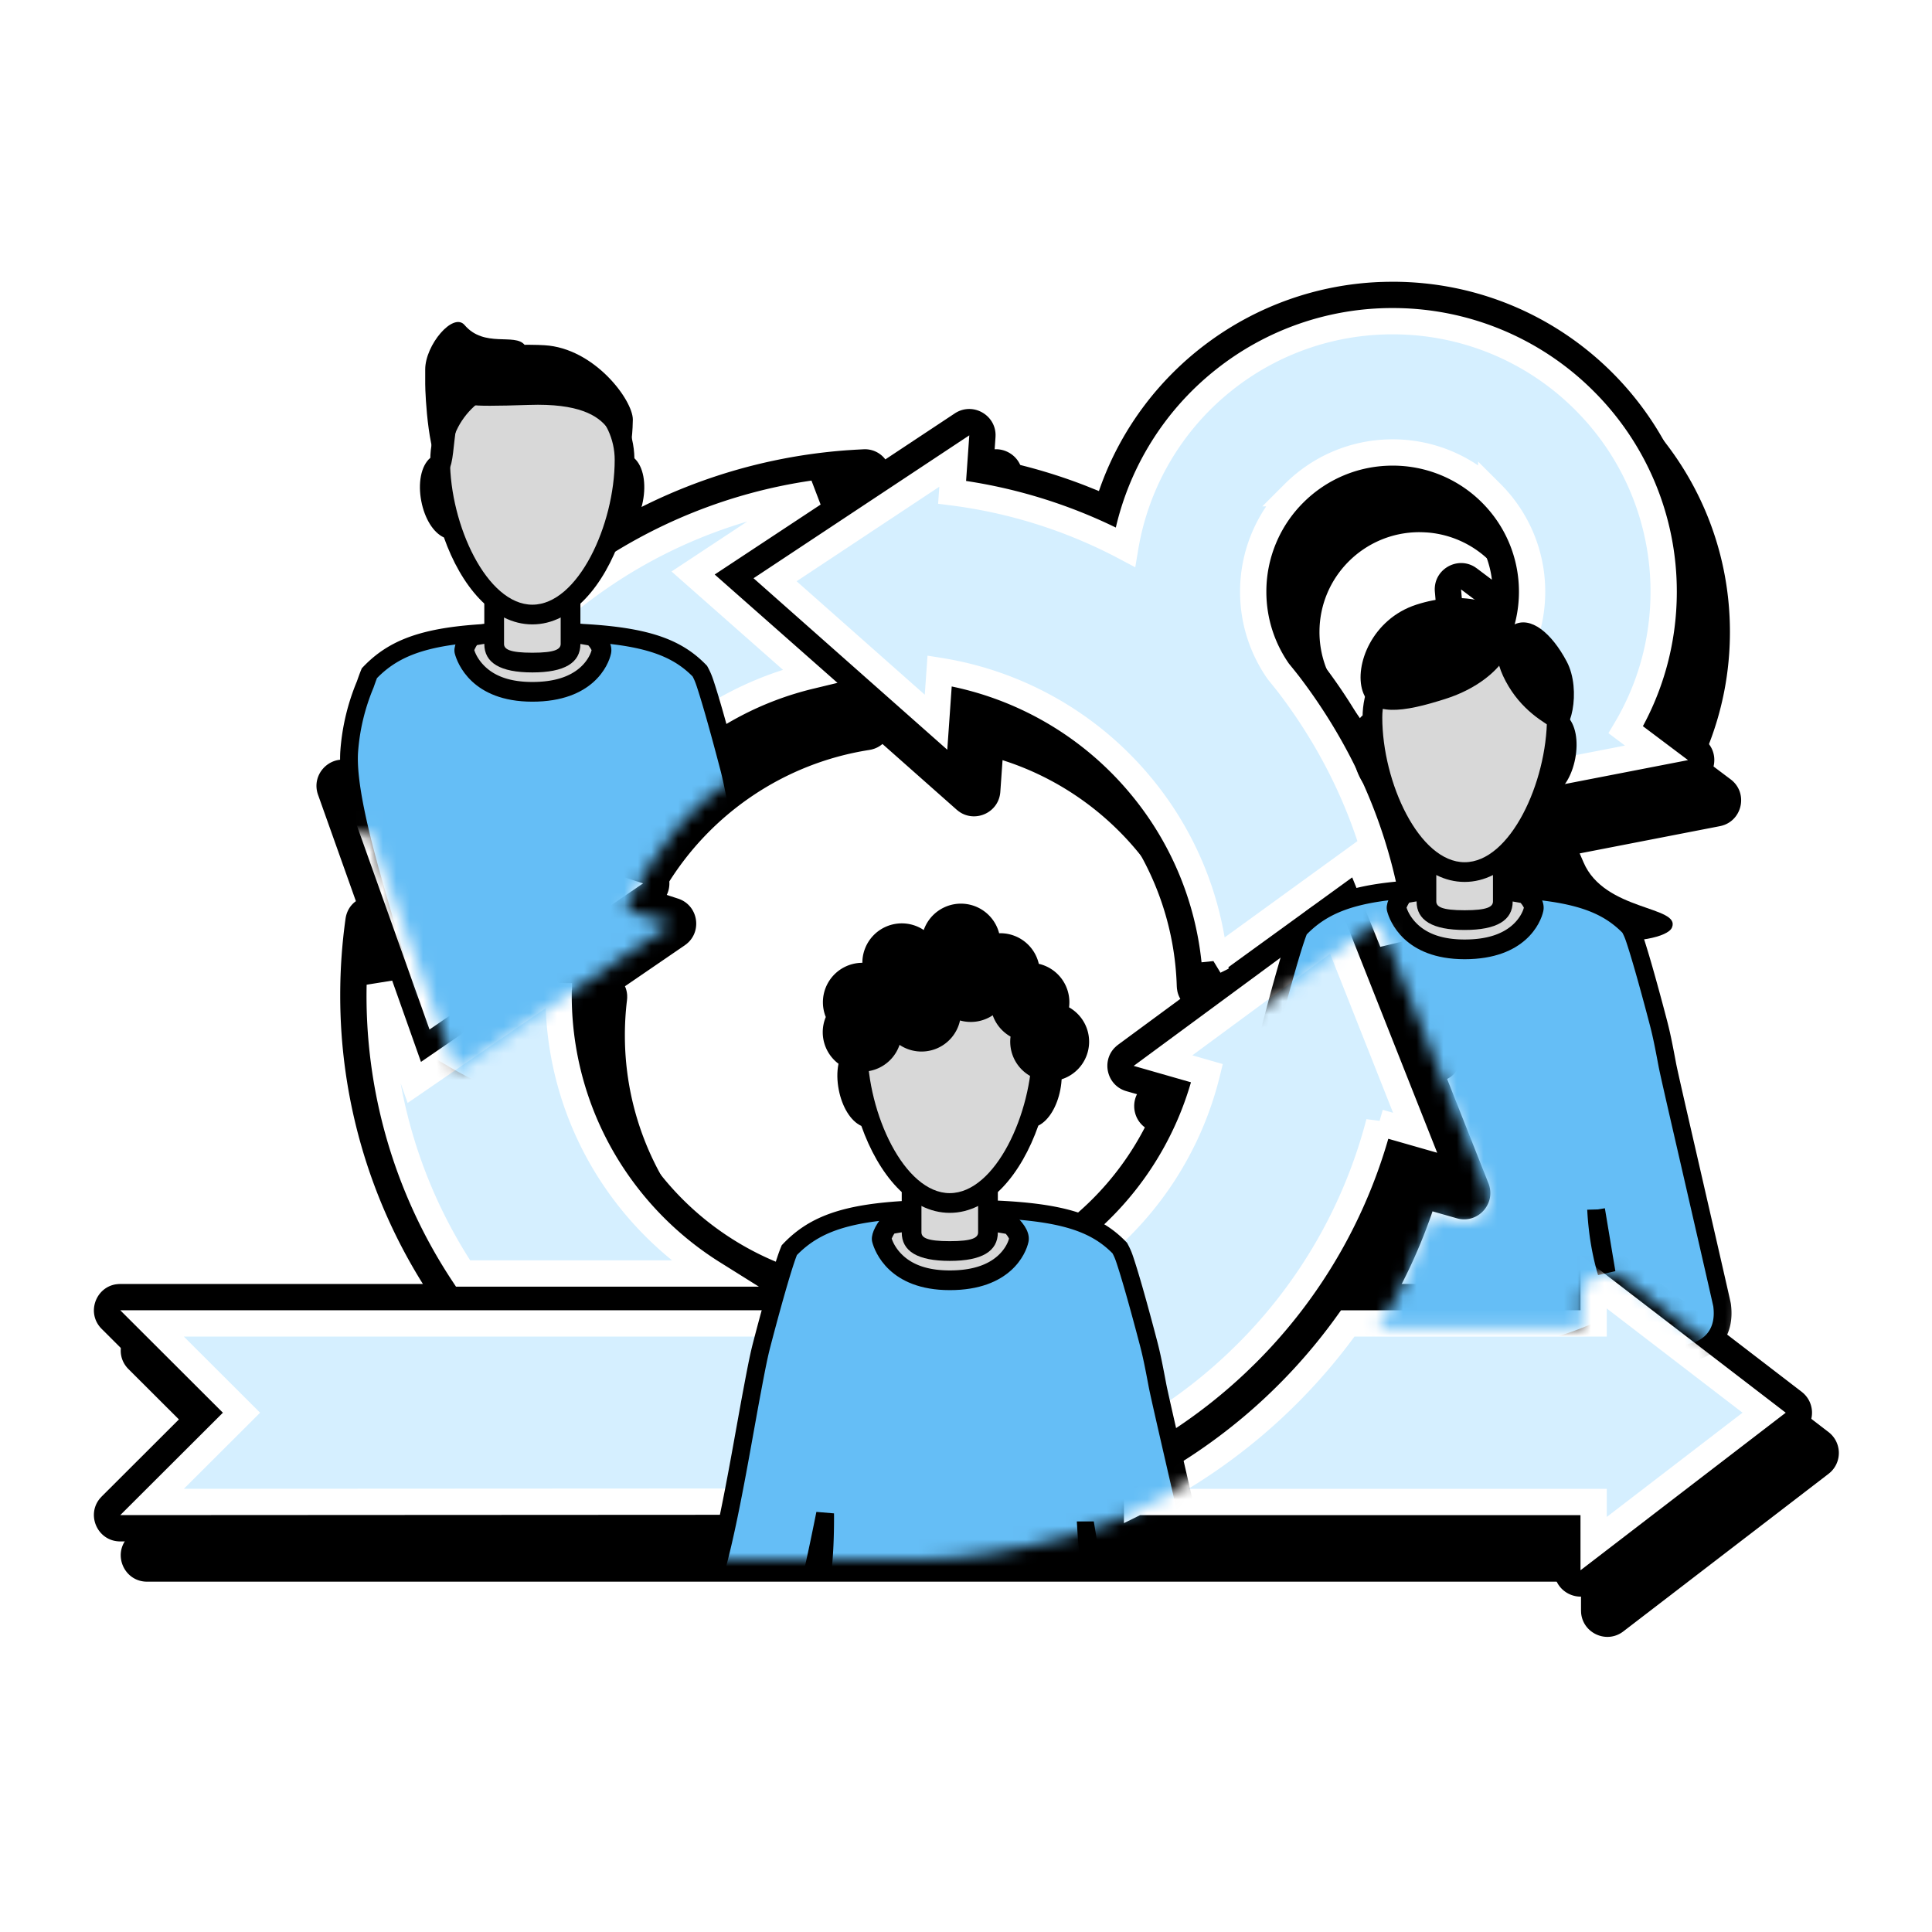
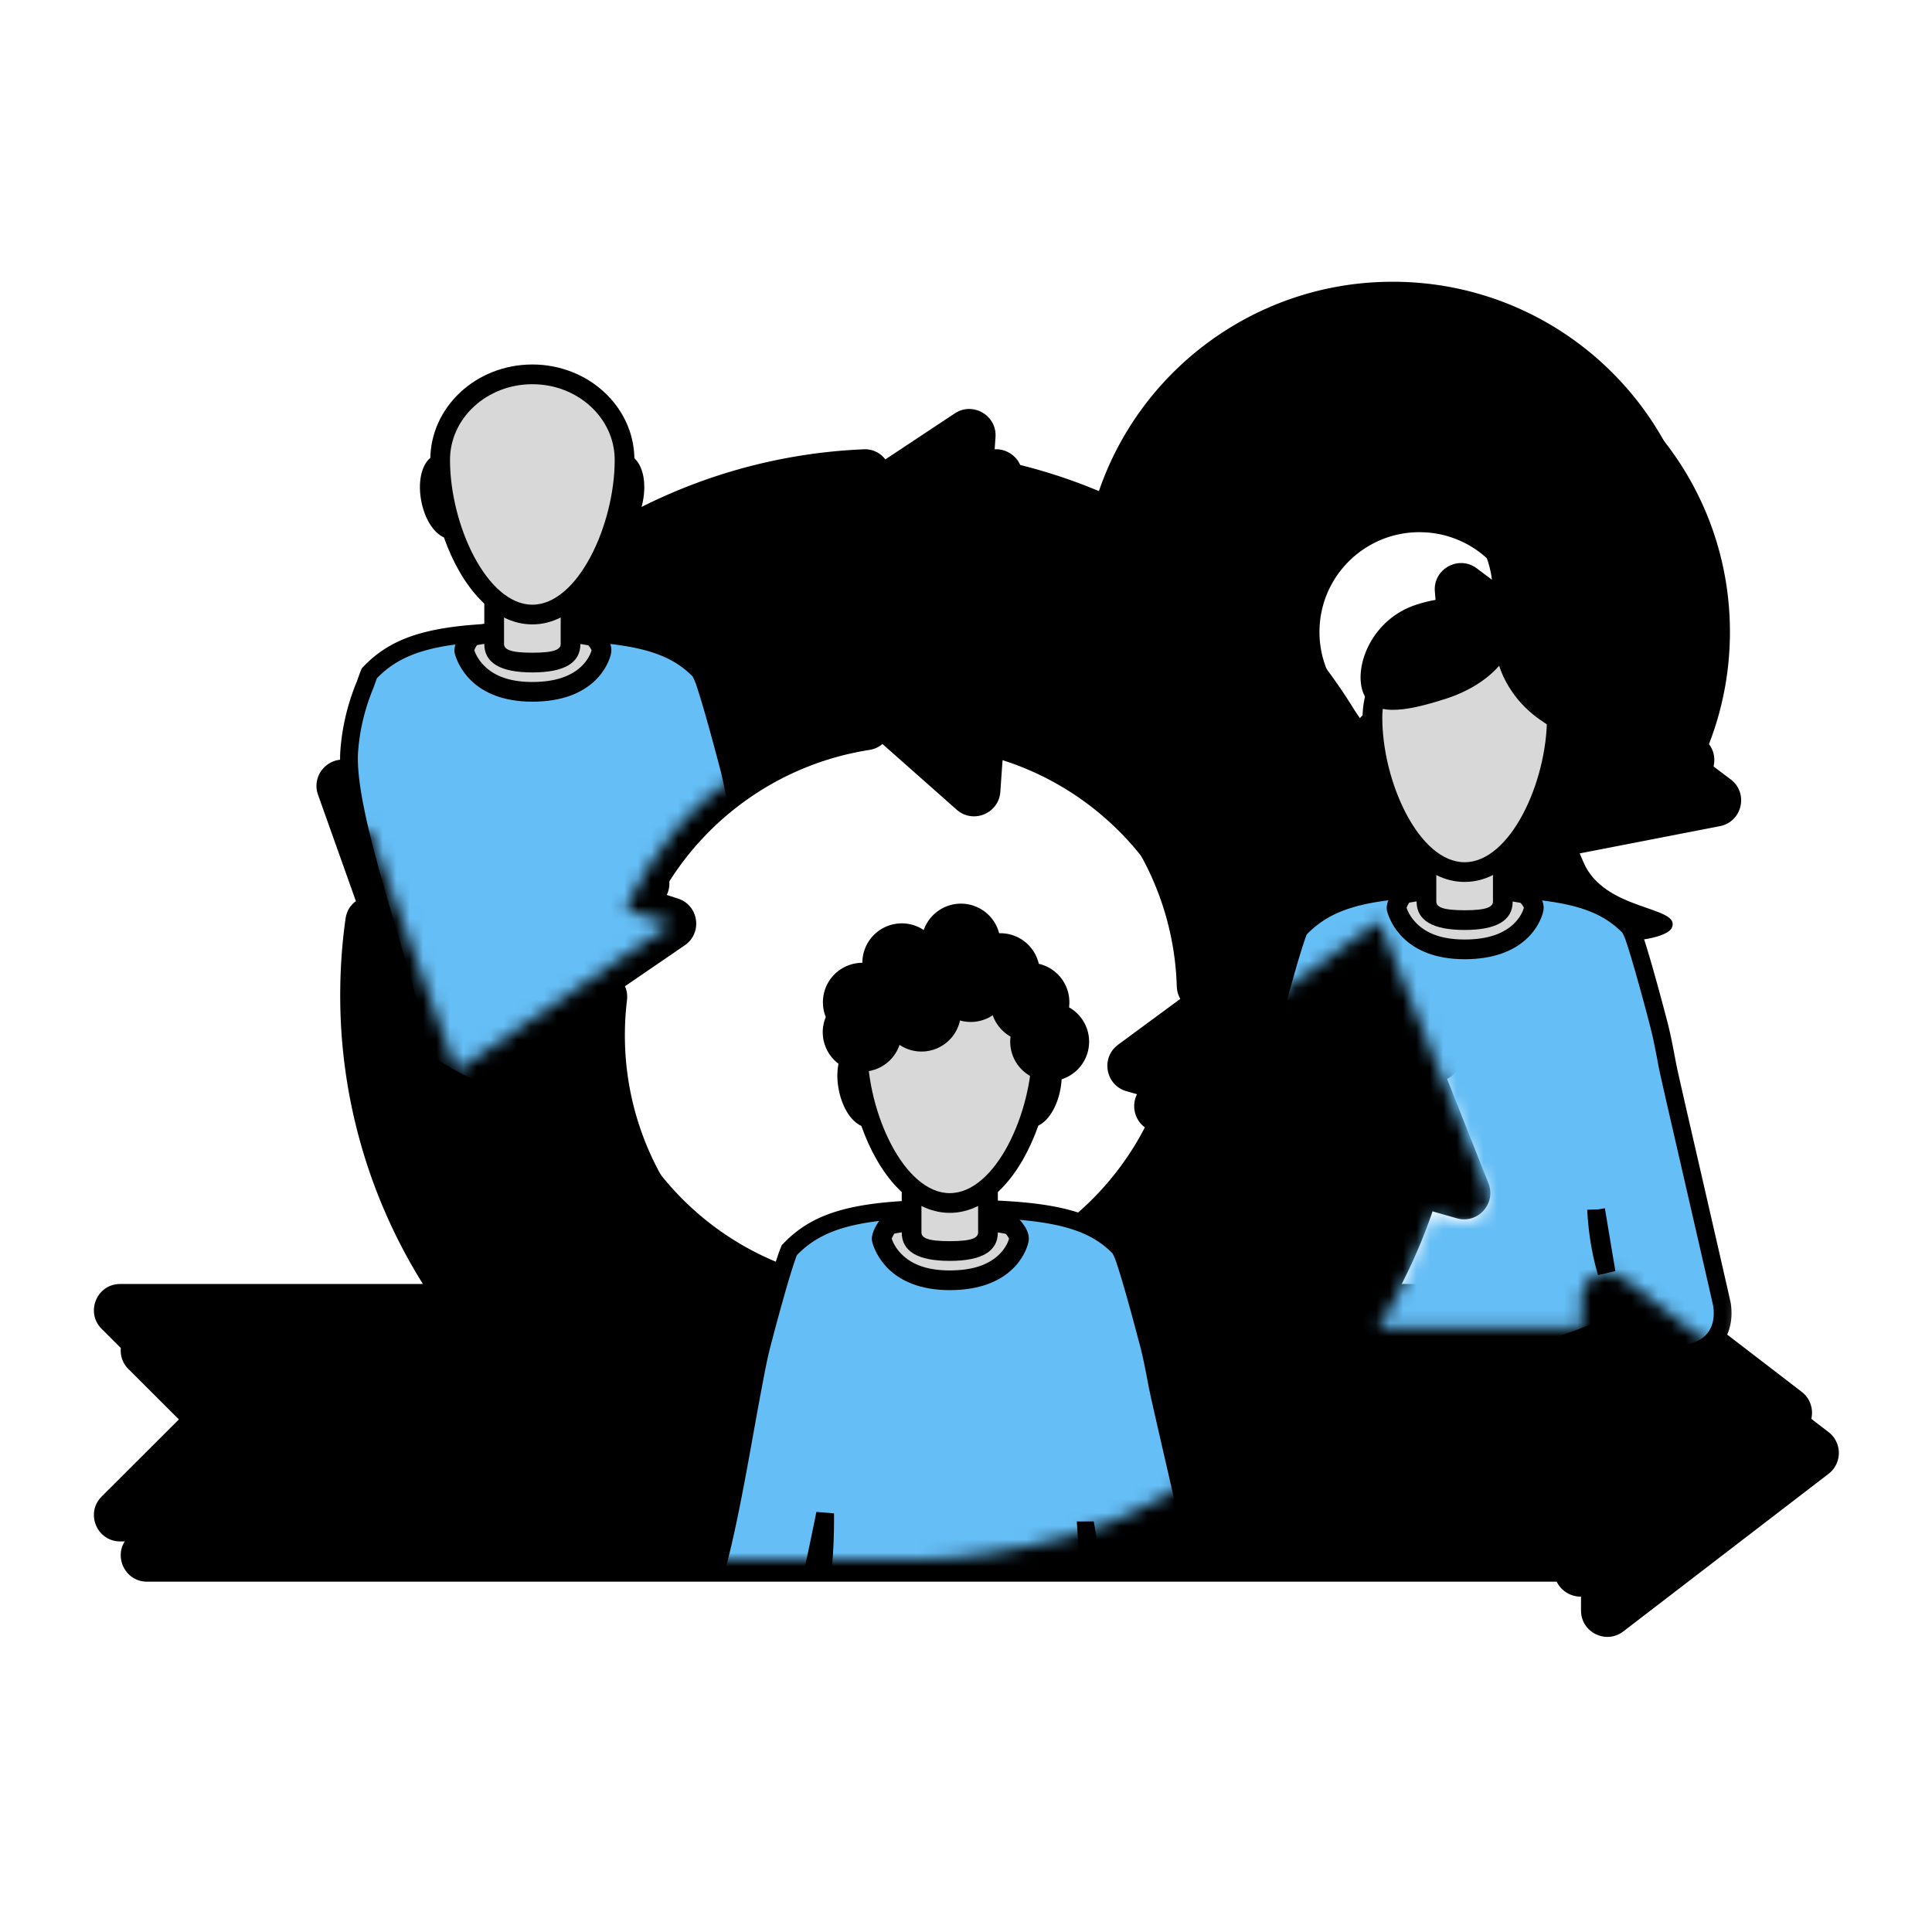
<svg xmlns="http://www.w3.org/2000/svg" xmlns:xlink="http://www.w3.org/1999/xlink" width="144" height="144">
  <defs>
    <path id="b" d="M96.8 0c12.778 0 23.139 10.342 23.139 23.102 0 3.014-.58 5.947-1.687 8.672l-.245.581-.082.178 2.067 1.555c1.26.948.923 2.866-.466 3.394l-.165.055-.174.041-15.538 3.019a1.96 1.96 0 0 1-2.303-1.573l-.024-.18-1.376-15.742c-.142-1.632 1.645-2.682 2.989-1.835l.142.098 1.12.843-.03-.23a7.45 7.45 0 0 0-6.765-6.289l-.317-.018-.286-.006c-4.116 0-7.453 3.33-7.453 7.437a7.38 7.38 0 0 0 1.137 3.95l.177.266.457.56.219.28.026.03c.08.084.153.173.22.266l.098.142.022.037.357.478a40.479 40.479 0 0 1 7.85 22.578l.02.75.007.73c0 .53-.01 1.058-.03 1.585-.031.802-.47 1.373-1.046 1.665l3.081 7.78c.578 1.46-.704 2.947-2.2 2.645l-.162-.04-1.809-.518-.083.25a40.505 40.505 0 0 1-3.915 8.166l15.067-.002.002-2.151c0-1.567 1.734-2.477 3.014-1.653l.14.099L127.29 82.74a1.96 1.96 0 0 1 .153 2.98l-.153.13-15.296 11.745c-1.243.954-3.02.134-3.147-1.383l-.007-.171-.002-2.153-106.875.001c-1.687 0-2.56-1.97-1.505-3.216l.12-.131 6.259-6.248-6.259-6.247c-1.15-1.149-.473-3.06 1.036-3.318l.171-.021.178-.008h22.558a40.485 40.485 0 0 1-6.163-21.53c0-1.915.133-3.813.395-5.686.083-.59.379-1.033.774-1.316l-2.822-7.93c-.527-1.479.806-2.92 2.291-2.566l.16.045 2.72.883.166-.366c6.143-13.405 19.18-22.601 34.139-23.678l.6-.038.57-.03a1.9 1.9 0 0 1 1.637.753l5.173-3.427c1.307-.866 3.024.077 3.043 1.6l-.005.17-.116 1.638.667.136a40.54 40.54 0 0 1 6.18 1.85l.854.343.122.05.143-.402C78.21 6.513 86.373.408 95.84.019l.483-.014.476-.005zM56.773 31.452a1.908 1.908 0 0 1-.623.357l-.183.054-.171.034c-6.328.984-11.832 4.742-15.096 10.102l-.253.427-.094.166 1.183.384c1.43.463 1.792 2.255.783 3.25l-.133.12-.148.112-4.458 3.052c.094.207.152.436.165.68l.001.187-.014.171c-.105.865-.158 1.74-.158 2.622 0 8.804 5.343 16.62 13.363 19.917.768.316 1.152.952 1.21 1.613h5.493l.058-.01.09-.01.092-.007h.186A21.588 21.588 0 0 0 78.976 61.67l.174-.418.103-.265-2.295-.656c-1.446-.414-1.87-2.197-.891-3.226l.13-.125.138-.112 4.64-3.417a1.916 1.916 0 0 1-.218-.555l-.034-.207-.013-.171c-.27-9.065-6.195-16.854-14.544-19.714l-.442-.147-.166 2.362c-.106 1.506-1.772 2.291-2.984 1.533l-.137-.094-.133-.108-5.53-4.897z" />
    <filter id="a" width="103.9%" height="106.1%" x="-1.2%" y="-1.5%" filterUnits="objectBoundingBox">
      <feOffset dx="2" dy="3" in="SourceAlpha" result="shadowOffsetOuter1" />
      <feColorMatrix in="shadowOffsetOuter1" values="0 0 0 0 0 0 0 0 0 0 0 0 0 0 0 0 0 0 0.15 0" />
    </filter>
    <path id="c" d="M16.08 0l52.942 1.25-5.628 59.446-8.033-6.227c-.794-.663-1.54-.879-2.238-.647-.697.232-1.133.733-1.307 1.503v2.562H36.61c1.522-2.228 2.883-5.047 4.085-8.458l1.81.519c.778.2 1.456-.017 2.034-.653.453-.606.453-1.368 0-2.285l-7.83-19.47-17.436 12.683c-.634.533-.864 1.163-.69 1.893.175.729.607 1.183 1.296 1.361l2.3.652c-1.439 3.796-3.959 7.027-7.561 9.693-5.404 4-9.594 4-14.618 4.022L16.08 0z" />
    <filter id="d" width="139.8%" height="123.2%" x="-20.1%" y="-11%" filterUnits="objectBoundingBox">
      <feOffset dx="2" dy="3" in="SourceAlpha" result="shadowOffsetOuter1" />
      <feColorMatrix in="shadowOffsetOuter1" result="shadowMatrixOuter1" values="0 0 0 0 0 0 0 0 0 0 0 0 0 0 0 0 0 0 0.101 0" />
      <feMerge>
        <feMergeNode in="shadowMatrixOuter1" />
        <feMergeNode in="SourceGraphic" />
      </feMerge>
    </filter>
    <path id="f" d="M0 1l52-.697-.52 44.476c-4.943 3.842-9.509 6.329-13.697 7.459-4.189 1.13-7.89 1.717-11.101 1.762H0V1z" />
    <filter id="g" width="136.2%" height="124%" x="-18.7%" y="-11.2%" filterUnits="objectBoundingBox">
      <feOffset dx="2" dy="3" in="SourceAlpha" result="shadowOffsetOuter1" />
      <feColorMatrix in="shadowOffsetOuter1" result="shadowMatrixOuter1" values="0 0 0 0 0 0 0 0 0 0 0 0 0 0 0 0 0 0 0.101 0" />
      <feMerge>
        <feMergeNode in="shadowMatrixOuter1" />
        <feMergeNode in="SourceGraphic" />
      </feMerge>
    </filter>
    <path id="i" d="M.299.77L39.003 2.7v34.402c-2.558.978-5.043 2.472-7.455 4.482-3.79 3.357-5.594 7.434-5.955 8.225-.005.01 1.134.359 3.415 1.047L12.985 61.817 6.515 43.95l-6.349.302L.3.77z" />
    <filter id="j" width="143.7%" height="123.3%" x="-20.9%" y="-11%" filterUnits="objectBoundingBox">
      <feOffset dx="2" dy="3" in="SourceAlpha" result="shadowOffsetOuter1" />
      <feColorMatrix in="shadowOffsetOuter1" result="shadowMatrixOuter1" values="0 0 0 0 0 0 0 0 0 0 0 0 0 0 0 0 0 0 0.101 0" />
      <feMerge>
        <feMergeNode in="shadowMatrixOuter1" />
        <feMergeNode in="SourceGraphic" />
      </feMerge>
    </filter>
  </defs>
  <g fill="none" fill-rule="evenodd">
    <g fill-rule="nonzero" transform="translate(7 21)">
      <use fill="#000" filter="url(#a)" xlink:href="#b" />
      <use fill="#000" xlink:href="#b" />
-       <path fill="#D5EFFF" stroke="#FFF" stroke-width="1.96" d="M111.78 74.537l12.708 9.758-12.707 9.757-.001-3.103-34.03.001a42.323 42.323 0 0 0 15.704-13.308l18.326-.002v-3.103zM92.583 48.549l5.893 14.881-2.683-.768a37.709 37.709 0 0 1-9.9 17.24l-.69.67c-6.43 6.094-15.003 9.957-24.474 10.345l-56.394.03L11 84.296 4.333 77.64h53.65c.253-.006.507-.004.77-.002 5.932.002 11.024-1.827 15.12-4.903a24.486 24.486 0 0 0 9.089-13.744l-3.278-.939 12.898-9.503zm-57.93 3.732a24.329 24.329 0 0 0 4.115 14.488 24.62 24.62 0 0 0 7.381 7.15H27.514a37.553 37.553 0 0 1-6.207-21.503l2.573 7.262zM53.624 15.79l-8.963 5.918 8.7 7.678c-7.85 1.896-14.224 7.564-17.09 14.974l2.462.798-13.222 9.048-5.369-15.077 3.43 1.113a37.894 37.894 0 0 1 13.594-17.83 37.678 37.678 0 0 1 16.458-6.622zM96.8 2.94a20.155 20.155 0 0 1 14.284 5.906 20.08 20.08 0 0 1 5.916 14.256c0 3.758-1.03 7.276-2.825 10.288l2.29 1.723-12.308 2.39-1.09-12.467 3.182 2.392c.606-1.317.944-2.782.944-4.326 0-2.866-1.163-5.46-3.044-7.338a10.369 10.369 0 0 0-7.349-3.039c-2.87 0-5.467 1.162-7.348 3.039a10.335 10.335 0 0 0-3.045 7.338c0 2.216.697 4.27 1.882 5.955.296.36.536.659.766.954 4.262 5.59 6.972 12.08 7.727 19.112l.007.081-2.565-6.337-10.694 7.757a24.343 24.343 0 0 0-5.594-13.173 24.495 24.495 0 0 0-14.902-8.446l-.268 3.825L50.77 22.211l13.358-8.848-.164 2.329a37.698 37.698 0 0 1 12.91 4.088 20.157 20.157 0 0 1 7.372-12.475A20.136 20.136 0 0 1 96.799 2.94z" />
    </g>
    <g transform="translate(64.075 38.105)">
      <mask id="e" fill="#fff">
        <use xlink:href="#c" />
      </mask>
      <g fill-rule="nonzero" filter="url(#d)" mask="url(#e)">
        <path fill="#000" d="M51.949 23.16c-1.56-3.674-2.55-5.631-4.418-4.839-1.868.793-3.887 2.945-2.328 6.619.878 2.067 4.595 3.61 7.957 4.004 2.61.306 5.078-.203 5.382-.912.695-1.623-5.034-1.199-6.593-4.872z" />
        <path fill="#65BEF6" stroke="#000" stroke-width="1.324" d="M42.976 25.075c7.435-.002 10.358.82 12.411 2.943.205.376.292.616.393.92.183.547.406 1.284.66 2.169.374 1.307.771 2.779 1.11 4.077.206.795.357 1.523.645 3.062.106.563.726 3.26 1.473 6.506l.603 2.624.135.591.136.59.134.583c.845 3.682 1.59 6.939 1.601 7.02.142 1.057-.083 1.848-.5 2.42-.482.664-1.244 1.057-2.144 1.178-.917.122-1.975-.042-2.941-.449-.981-.413-1.86-1.075-2.41-1.908l.038.055-.199.106c-2.78 1.441-6.735 2.596-10.32 2.686l-.446.006c-3.967 0-8.054-1.162-11.015-2.769a18.2 18.2 0 0 1-.586-.332c.115-.185.219-.369.312-.551.955-1.864 1.368-4.704 1.361-8.555l-.002-.241-.005.032c-.857 4.276-1.438 6.684-1.722 7.237l-.022.04c-1.932 3.275-3.743 4.345-5.08 4.451a2.72 2.72 0 0 1-1.58-.341 2.936 2.936 0 0 1-1.134-1.187 3.142 3.142 0 0 1-.363-1.662c.038-.561.24-1.095.616-1.52 1.245-1.409 2.613-9.382 3.463-14.084.141-.779.266-1.472.373-2.037.38-2.03.53-2.758.738-3.553.338-1.298.734-2.77 1.11-4.077.253-.885.476-1.622.659-2.17.1-.302.187-.542.278-.762 2.172-2.282 5.1-3.102 12.22-3.098zM52.89 49.06l.015.26c.102 1.542.332 2.897.692 4.172l.075.258-.782-4.69z" />
        <path fill="#000" d="M38.123 24.828c2.301-.416 3.957-.624 4.967-.624 1.01 0 2.64.208 4.893.624.774.725 1.098 1.384.97 1.978-.191.89-1.361 3.583-5.863 3.583-4.501 0-5.592-2.862-5.779-3.583-.125-.48.146-1.14.812-1.978z" />
        <path fill="#D8D8D8" d="M38.78 26.509c-.017.041-.02.038-.03-.005.106.367.38.862.838 1.292.747.701 1.863 1.124 3.502 1.124 1.667 0 2.813-.41 3.57-1.085.48-.428.764-.94.852-1.317-.005.028-.008.03-.025-.005a1.597 1.597 0 0 0-.227-.323c-1.933-.345-3.336-.516-4.17-.516-.82 0-2.208.165-4.128.498a2.19 2.19 0 0 0-.182.337z" />
        <path fill="#000" d="M39.509 21.446h7.163v4.637c0 1.417-1.194 2.126-3.582 2.126s-3.581-.709-3.581-2.126v-4.637z" />
        <path fill="#D8D8D8" d="M40.978 26.083c0 .401.43.657 2.112.657 1.682 0 2.112-.256 2.112-.657v-3.167h-4.224v3.167z" />
        <path fill="#000" d="M43.09 5.257c4.148 0 7.539 3.107 7.606 6.991.674.617.89 1.887.633 3.207-.242 1.243-.854 2.287-1.64 2.673-1.26 3.582-3.62 6.501-6.599 6.501-2.972 0-5.328-2.906-6.591-6.479-.807-.368-1.438-1.428-1.684-2.695-.261-1.344-.033-2.635.67-3.24l-.002.152c0-3.94 3.417-7.11 7.607-7.11z" />
        <path fill="#D8D8D8" d="M43.09 23.16c3.391 0 6.138-5.95 6.138-10.793 0-3.102-2.736-5.64-6.138-5.64-3.402 0-6.138 2.538-6.138 5.64 0 4.843 2.747 10.793 6.138 10.793z" />
        <path fill="#000" d="M41.75 10.955c3.28-1.065 5.432-3.494 4.805-5.424-.627-1.93-3.795-2.63-7.075-1.564-3.28 1.066-4.624 4.504-3.997 6.433.627 1.93 2.987 1.621 6.267.555z" />
        <path fill="#000" d="M49.97 13.34c.991.595 1.87-2.994.727-5.144-1.143-2.15-2.694-3.399-3.948-2.732-1.254.667-1.743 2.052-.6 4.202 1.143 2.15 2.831 3.079 3.822 3.674z" />
      </g>
    </g>
    <g transform="translate(40 59.249)">
      <mask id="h" fill="#fff">
        <use xlink:href="#f" />
      </mask>
      <g fill-rule="nonzero" filter="url(#g)" mask="url(#h)">
        <path fill="#65BEF6" stroke="#000" stroke-width="1.324" d="M29.491 27.833c7.112.03 9.96.862 11.971 2.942.205.376.292.616.393.92.182.547.406 1.284.66 2.168.374 1.307.771 2.78 1.11 4.078.206.795.356 1.523.645 3.062.105.562.726 3.26 1.472 6.506l.52 2.261.18.782a1460.33 1460.33 0 0 1 1.91 8.364c.142 1.058-.083 1.849-.5 2.422-.482.662-1.244 1.056-2.144 1.176-.917.123-1.976-.041-2.941-.448-.981-.414-1.86-1.076-2.41-1.908l.038.054-.2.107c-2.78 1.44-6.734 2.596-10.32 2.686l-.446.005c-3.966 0-8.053-1.162-11.014-2.768a18.2 18.2 0 0 1-.586-.332c.115-.185.219-.37.312-.552.955-1.863 1.368-4.703 1.361-8.554l-.002-.25-.004.023c-.872 4.353-1.444 6.713-1.724 7.256l-.021.038c-1.932 3.276-3.743 4.345-5.08 4.452a2.72 2.72 0 0 1-1.58-.341 2.936 2.936 0 0 1-1.135-1.187 3.142 3.142 0 0 1-.363-1.662c.038-.562.24-1.096.616-1.52 1.246-1.41 2.614-9.382 3.464-14.084.14-.78.266-1.472.373-2.037.38-2.03.53-2.758.737-3.554.338-1.298.735-2.77 1.11-4.077.253-.884.477-1.621.66-2.169.1-.302.187-.542.278-.762 2.172-2.283 5.1-3.102 12.22-3.098zm9.473 23.98l.016.264c.102 1.542.332 2.897.692 4.171l.076.259-.784-4.694z" />
        <path fill="#000" d="M23.824 28.349c2.301-.416 3.957-.624 4.967-.624 1.01 0 2.64.208 4.893.624.774.725 1.098 1.384.97 1.978-.191.89-1.361 3.583-5.863 3.583-4.501 0-5.592-2.862-5.779-3.583-.125-.48.146-1.14.812-1.978z" />
        <path fill="#D8D8D8" d="M24.48 30.03c-.016.041-.02.038-.03-.005.107.367.38.862.84 1.292.746.701 1.862 1.124 3.501 1.124 1.667 0 2.813-.41 3.57-1.085.48-.428.764-.94.852-1.317-.005.028-.008.03-.025-.005a1.597 1.597 0 0 0-.227-.323c-1.933-.345-3.336-.516-4.17-.516-.82 0-2.208.165-4.128.498a2.19 2.19 0 0 0-.182.337z" />
        <path fill="#000" d="M25.21 24.967h7.163v4.637c0 1.417-1.194 2.126-3.582 2.126s-3.581-.709-3.581-2.126v-4.637z" />
        <path fill="#D8D8D8" d="M26.68 29.604c0 .401.429.657 2.111.657 1.682 0 2.112-.256 2.112-.657v-3.167h-4.224v3.167z" />
        <path fill="#000" d="M28.791 8.778c4.148 0 7.539 3.107 7.606 6.991.674.617.89 1.887.633 3.207-.242 1.243-.854 2.287-1.64 2.673-1.26 3.582-3.62 6.501-6.599 6.501-2.972 0-5.328-2.906-6.591-6.479-.807-.368-1.438-1.428-1.684-2.695-.261-1.344-.033-2.635.67-3.24l-.002.152c0-3.94 3.417-7.11 7.607-7.11z" />
        <path fill="#D8D8D8" d="M28.791 26.68c3.391 0 6.138-5.95 6.138-10.792 0-3.102-2.736-5.64-6.138-5.64-3.402 0-6.138 2.538-6.138 5.64 0 4.843 2.747 10.793 6.138 10.793z" />
        <path fill="#000" d="M29.623 5.104a2.94 2.94 0 0 1 2.847 2.207l.092-.003a2.94 2.94 0 0 1 2.864 2.28 2.94 2.94 0 0 1 2.255 3.244 2.94 2.94 0 1 1-4.36 2.18 2.945 2.945 0 0 1-1.33-1.588 2.941 2.941 0 0 1-2.437.386 2.937 2.937 0 0 1-4.507 1.819 2.94 2.94 0 1 1-5.498-2.075 2.94 2.94 0 0 1 2.725-4.041l.006-.173a2.94 2.94 0 0 1 4.57-2.27 2.938 2.938 0 0 1 2.773-1.966z" />
      </g>
    </g>
    <g transform="translate(19.038 15)">
      <mask id="k" fill="#fff">
        <use xlink:href="#i" />
      </mask>
      <g fill-rule="nonzero" filter="url(#j)" mask="url(#k)">
        <path fill="#65BEF6" stroke="#000" stroke-width="1.324" d="M18.713 29.08c7.436-.001 10.359.821 12.412 2.944.204.375.291.616.393.919.182.548.406 1.285.66 2.169.374 1.307.77 2.78 1.109 4.077.207.795.357 1.523.645 3.062.106.563.727 3.26 1.473 6.507l.52 2.26.18.782c.964 4.197 1.897 8.274 1.91 8.365.142 1.058-.083 1.848-.5 2.421-.482.663-1.245 1.056-2.145 1.177-.916.123-1.975-.041-2.94-.449-.982-.413-1.86-1.075-2.41-1.907l.038.054-.2.107c-2.78 1.44-6.734 2.595-10.32 2.685l-.446.006c-3.244 0-5.309-1.19-7.561-2.516-.512-.301-1.035-.609-1.586-.908-.25-.136-.5-.266-.746-.392.23-.168.39-.332.472-.492.53-1.033-.736-4.844-1.958-9.016-.215-.735-.434-1.482-.65-2.232l-.238-.833c-1.085-3.83-1.991-7.593-1.835-9.867a15.925 15.925 0 0 1 1.192-4.982c.134-.383.22-.622.311-.843 2.172-2.282 5.1-3.102 12.22-3.097zm9.913 23.98l.016.265c.102 1.542.333 2.897.693 4.172l.074.254-.783-4.691z" />
        <path fill="#000" d="M13.673 28.738c2.302-.416 3.957-.624 4.968-.624 1.01 0 2.64.208 4.892.624.775.725 1.098 1.384.97 1.978-.19.89-1.361 3.583-5.862 3.583-4.502 0-5.592-2.862-5.78-3.583-.124-.48.146-1.14.812-1.978z" />
        <path fill="#D8D8D8" d="M14.33 30.419c-.017.041-.02.038-.03-.005.106.367.38.862.839 1.292.746.701 1.863 1.124 3.502 1.124 1.666 0 2.812-.41 3.569-1.085.48-.428.765-.94.852-1.317-.005.028-.007.03-.025-.005a1.597 1.597 0 0 0-.227-.323c-1.933-.345-3.335-.516-4.17-.516-.82 0-2.207.165-4.127.498a2.19 2.19 0 0 0-.183.337z" />
        <path fill="#000" d="M15.059 25.356h7.163v4.637c0 1.417-1.194 2.126-3.581 2.126-2.388 0-3.582-.709-3.582-2.126v-4.637z" />
        <path fill="#D8D8D8" d="M16.529 29.993c0 .401.43.657 2.112.657 1.682 0 2.111-.256 2.111-.657v-3.167H16.53v3.167z" />
        <path fill="#000" d="M18.64 9.167c4.148 0 7.54 3.107 7.607 6.991.673.617.889 1.887.632 3.207-.241 1.243-.854 2.287-1.639 2.673-1.26 3.582-3.621 6.501-6.6 6.501-2.971 0-5.328-2.906-6.59-6.479-.807-.368-1.439-1.428-1.685-2.695-.261-1.344-.033-2.635.67-3.24l-.002.152c0-3.94 3.418-7.11 7.608-7.11z" />
        <path fill="#D8D8D8" d="M18.64 27.07c3.392 0 6.138-5.95 6.138-10.793 0-3.102-2.736-5.64-6.137-5.64-3.402 0-6.138 2.538-6.138 5.64 0 4.843 2.746 10.793 6.138 10.793z" />
-         <path fill="#000" d="M13.59 6.228c1.469 1.72 3.744.584 4.469 1.472l.31-.003c.242 0 .48.005.716.013l.467.022c3.7.216 6.578 4.074 6.578 5.544 0 .38-.077 2.762-.542 2.698-1.332-.182.166-4.043-7.196-3.794-2.472.084-3.883.084-4.233 0-1.861-.109-.948 5.424-2.12 4.904-1.158-.514-1.384-5.717-1.384-6.447V9.534c0-1.826 2.088-4.3 2.936-3.306z" />
      </g>
    </g>
  </g>
</svg>